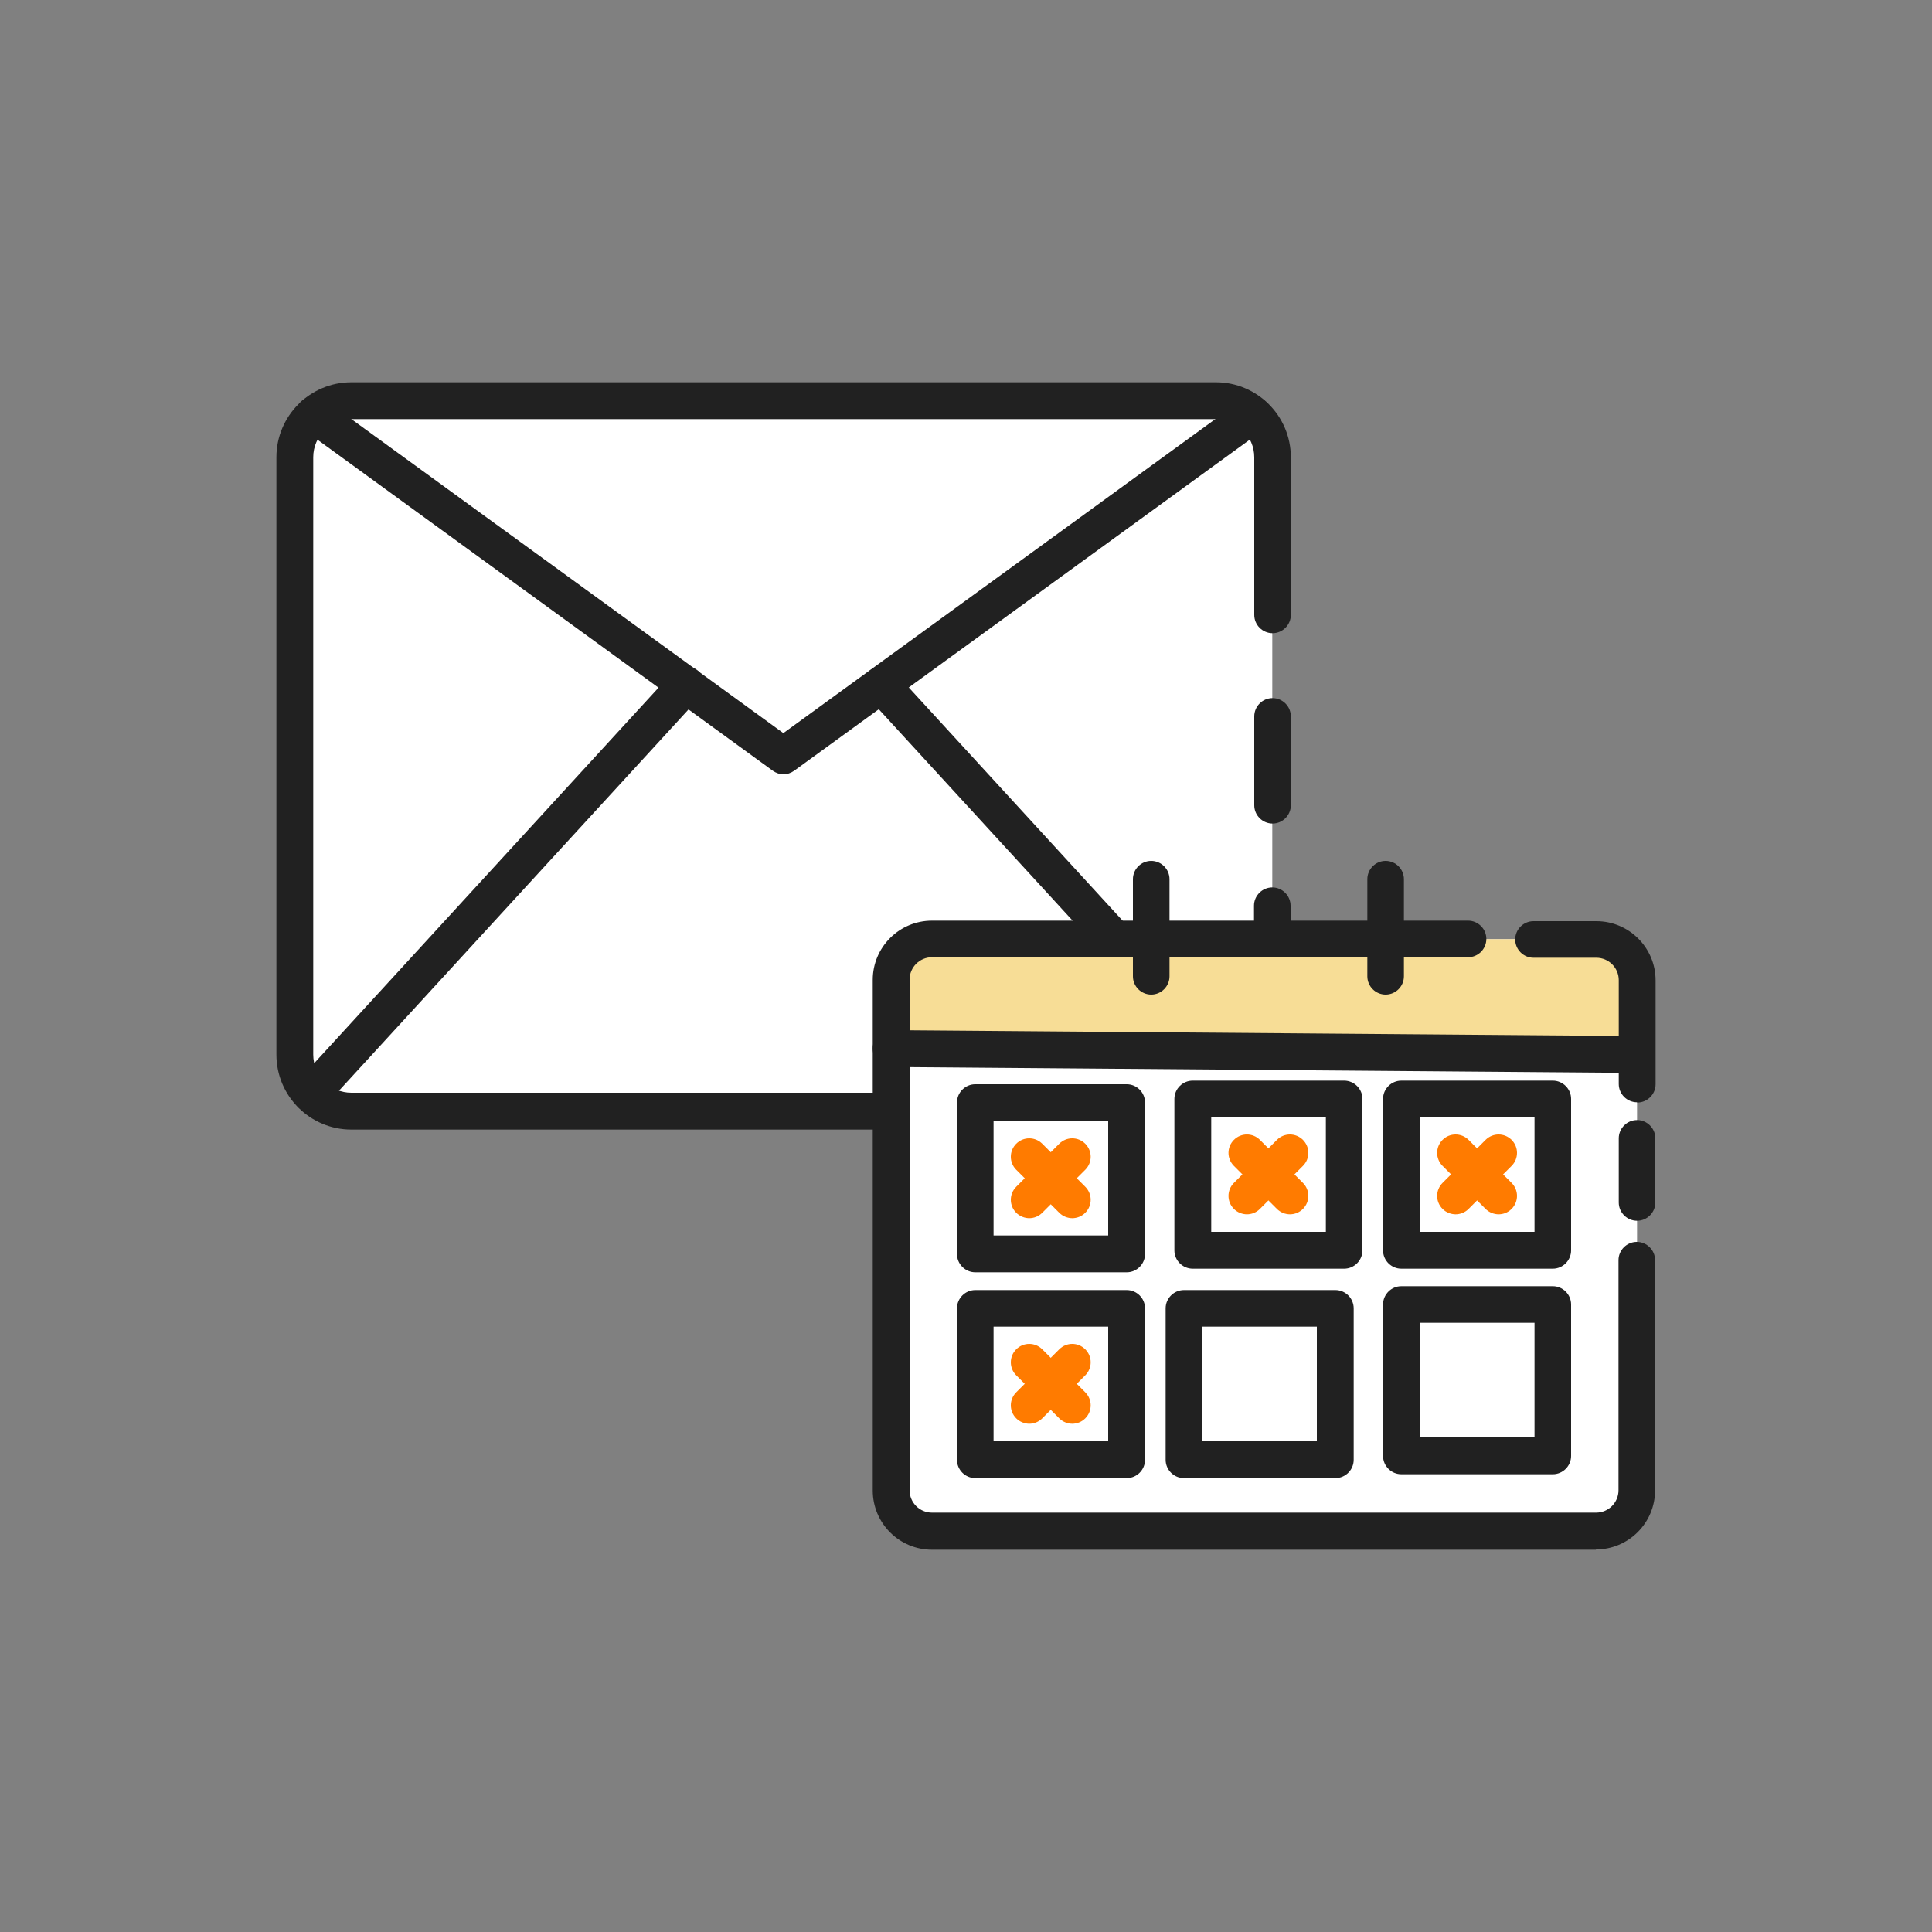
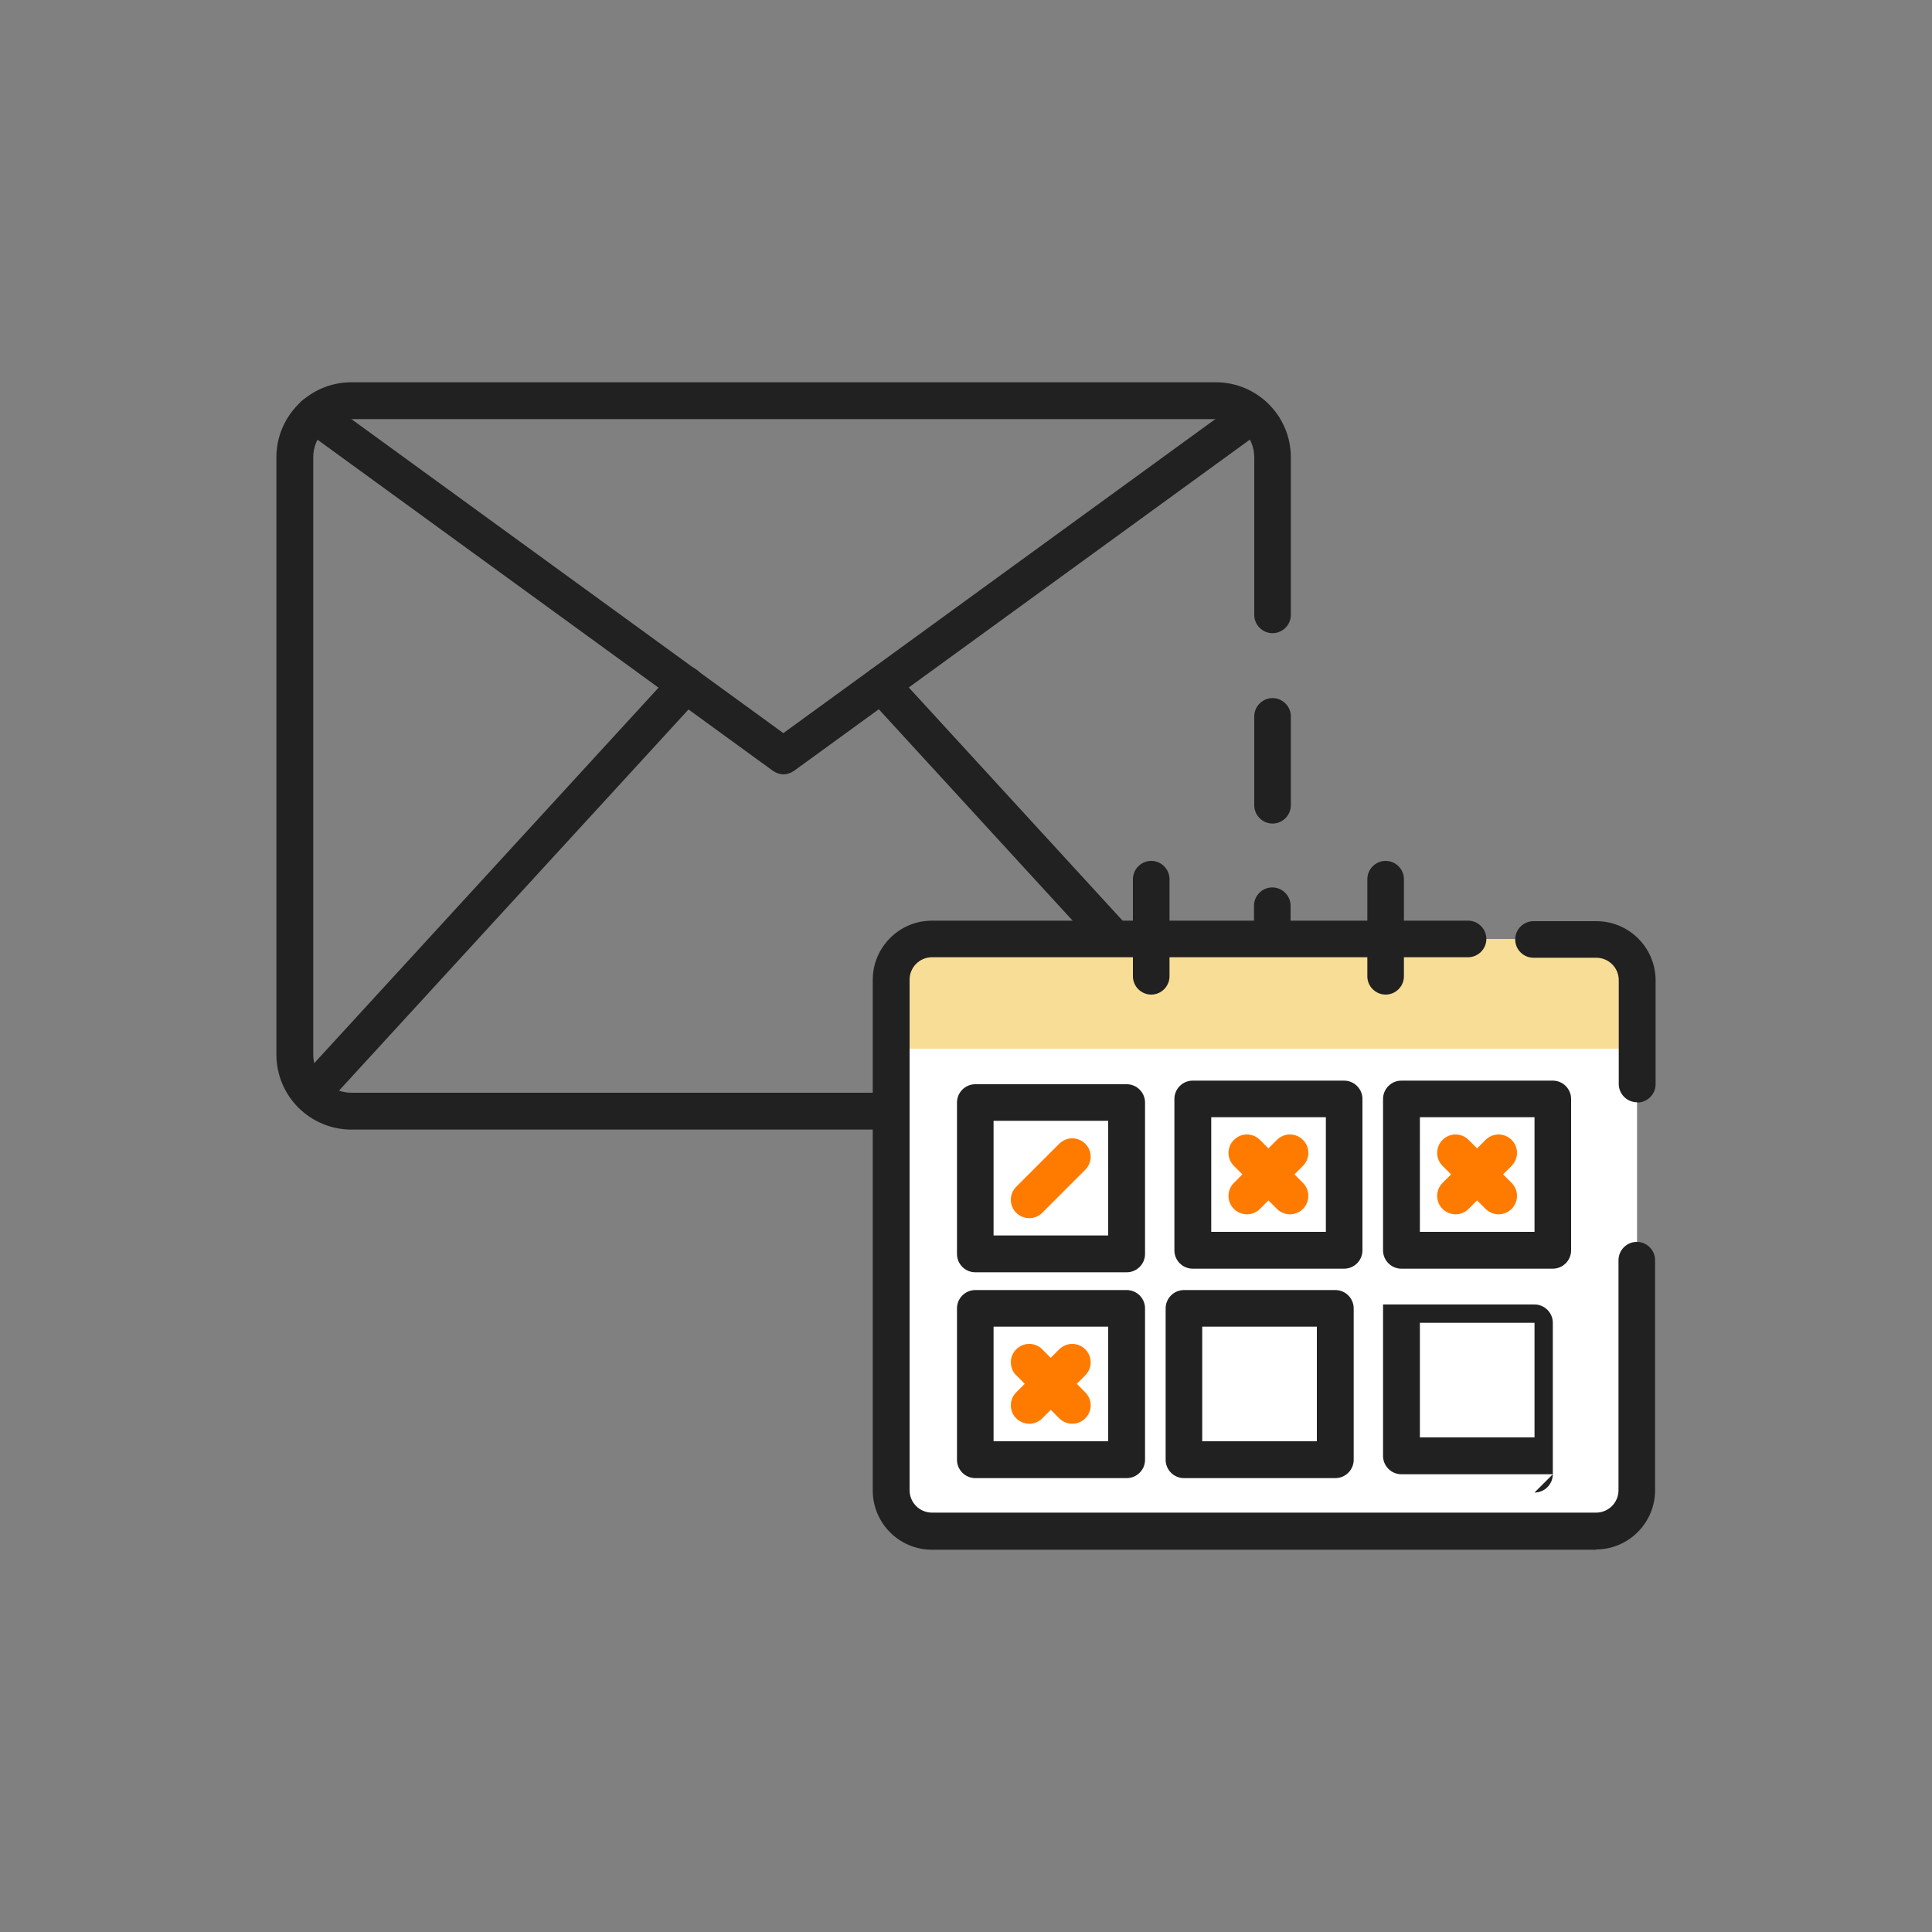
<svg xmlns="http://www.w3.org/2000/svg" id="Layer_3" viewBox="0 0 75 75">
  <rect x="0" y="0" width="75" height="75" fill="#808080" stroke="none" />
  <defs>
    <style> .cls-1 { fill: #ff7b00; } .cls-2 { fill: #fff; } .cls-3 { fill: #212121; } .cls-4 { fill: #f7dd96; } </style>
  </defs>
  <g>
    <g>
-       <rect class="cls-2" x="11.45" y="15.55" width="37.94" height="27.58" rx="2.33" ry="2.33" />
      <path class="cls-3" d="M47.2,43.85H13.64c-1.6,0-2.91-1.3-2.91-2.91v-23.19c0-1.6,1.3-2.91,2.91-2.91h33.56c1.6,0,2.91,1.3,2.91,2.91v6.12c0,.39-.32.71-.71.71s-.71-.32-.71-.71v-6.12c0-.81-.66-1.48-1.48-1.48H13.64c-.81,0-1.48.66-1.48,1.48v23.19c0,.81.66,1.48,1.48,1.48h33.56c.81,0,1.48-.66,1.48-1.48v-5.78c0-.39.32-.71.71-.71s.71.32.71.71v5.78c0,1.6-1.3,2.91-2.91,2.91Z" />
      <path class="cls-3" d="M49.4,31.97c-.39,0-.71-.32-.71-.71v-3.45c0-.39.32-.71.71-.71s.71.32.71.71v3.45c0,.39-.32.71-.71.71Z" />
      <path class="cls-3" d="M30.42,30.06c-.15,0-.29-.05-.42-.14l-18.21-13.24c-.19-.13-.31-.34-.31-.59,0-.39.32-.71.71-.71h0c.15,0,.3.05.42.14l17.8,12.94,17.8-12.94c.32-.23.77-.16,1,.16s.16.77-.16,1l-18.22,13.24c-.13.09-.27.14-.42.14Z" />
      <path class="cls-3" d="M48.78,43.18c-.19,0-.39-.08-.53-.23l-14.56-15.88c-.27-.29-.25-.74.04-1.01s.74-.25,1.01.04l14.56,15.88c.27.29.25.74-.04,1.01-.14.13-.31.19-.48.19Z" />
      <path class="cls-3" d="M12.07,43.18c-.17,0-.35-.06-.48-.19-.29-.27-.31-.72-.04-1.01l14.56-15.88c.27-.29.72-.31,1.01-.04.29.27.31.72.04,1.01l-14.56,15.88c-.14.15-.33.23-.53.23Z" />
    </g>
    <g>
      <g>
        <rect class="cls-2" x="34.59" y="36.46" width="28.96" height="22.99" rx="1.59" ry="1.59" />
        <path class="cls-4" d="M63.55,38.05v2.66h-28.96v-2.66c0-.88.71-1.59,1.59-1.59h25.78c.88,0,1.59.71,1.59,1.59Z" />
        <path class="cls-3" d="M61.96,60.16h-25.78c-1.27,0-2.3-1.03-2.3-2.3v-19.82c0-1.27,1.03-2.3,2.3-2.3h20.81c.39,0,.71.32.71.71s-.32.71-.71.71h-20.81c-.48,0-.87.39-.87.87v19.82c0,.48.39.87.87.87h25.78c.48,0,.87-.39.87-.87v-8.93c0-.39.32-.71.71-.71s.71.32.71.71v8.93c0,1.27-1.03,2.3-2.3,2.3Z" />
-         <path class="cls-3" d="M63.55,47.39c-.39,0-.71-.32-.71-.71v-2.49c0-.39.32-.71.71-.71s.71.32.71.71v2.49c0,.39-.32.71-.71.71Z" />
        <path class="cls-3" d="M63.55,42.79c-.39,0-.71-.32-.71-.71v-4.03c0-.48-.39-.87-.87-.87h-2.44c-.39,0-.71-.32-.71-.71s.32-.71.71-.71h2.44c1.27,0,2.3,1.03,2.3,2.3v4.03c0,.39-.32.71-.71.71Z" />
-         <path class="cls-3" d="M63.55,41.65h0l-28.96-.23c-.39,0-.71-.33-.71-.72,0-.39.32-.71.71-.71h0l28.96.23c.39,0,.71.33.71.72,0,.39-.32.71-.71.71Z" />
        <g>
          <path class="cls-3" d="M43.74,49.39h-5.88c-.39,0-.71-.32-.71-.71v-5.88c0-.39.32-.71.71-.71h5.88c.39,0,.71.32.71.71v5.88c0,.39-.32.71-.71.71ZM38.57,47.96h4.45v-4.45h-4.45v4.45Z" />
          <path class="cls-3" d="M43.74,57.38h-5.88c-.39,0-.71-.32-.71-.71v-5.88c0-.39.32-.71.71-.71h5.88c.39,0,.71.32.71.71v5.88c0,.39-.32.71-.71.71ZM38.57,55.95h4.45v-4.45h-4.45v4.45Z" />
          <path class="cls-3" d="M51.84,57.38h-5.88c-.39,0-.71-.32-.71-.71v-5.88c0-.39.32-.71.71-.71h5.88c.39,0,.71.32.71.71v5.88c0,.39-.32.71-.71.71ZM46.67,55.95h4.45v-4.45h-4.45v4.45Z" />
          <g>
-             <path class="cls-3" d="M60.28,57.23h-5.88c-.39,0-.71-.32-.71-.71v-5.88c0-.39.32-.71.71-.71h5.88c.39,0,.71.32.71.71v5.88c0,.39-.32.71-.71.71ZM55.12,55.8h4.45v-4.45h-4.45v4.45Z" />
+             <path class="cls-3" d="M60.28,57.23h-5.88c-.39,0-.71-.32-.71-.71v-5.88h5.88c.39,0,.71.32.71.71v5.88c0,.39-.32.71-.71.71ZM55.12,55.8h4.45v-4.45h-4.45v4.45Z" />
            <path class="cls-3" d="M60.28,49.25h-5.88c-.39,0-.71-.32-.71-.71v-5.88c0-.39.32-.71.71-.71h5.88c.39,0,.71.32.71.71v5.88c0,.39-.32.71-.71.71ZM55.12,47.82h4.45v-4.45h-4.45v4.45Z" />
            <path class="cls-3" d="M52.18,49.25h-5.88c-.39,0-.71-.32-.71-.71v-5.88c0-.39.32-.71.71-.71h5.88c.39,0,.71.32.71.71v5.88c0,.39-.32.71-.71.71ZM47.02,47.82h4.45v-4.45h-4.45v4.45Z" />
          </g>
        </g>
      </g>
      <g>
        <path class="cls-3" d="M44.69,38.61c-.39,0-.71-.32-.71-.71v-3.77c0-.39.32-.71.71-.71s.71.32.71.71v3.77c0,.39-.32.71-.71.71Z" />
        <path class="cls-3" d="M53.79,38.61c-.39,0-.71-.32-.71-.71v-3.77c0-.39.32-.71.71-.71s.71.32.71.71v3.77c0,.39-.32.71-.71.71Z" />
      </g>
    </g>
  </g>
  <g>
    <path class="cls-1" d="M56.51,47.14c-.18,0-.37-.07-.51-.21-.28-.28-.28-.73,0-1.01l1.67-1.67c.28-.28.73-.28,1.01,0s.28.73,0,1.01l-1.67,1.67c-.14.14-.32.21-.51.21Z" />
    <path class="cls-1" d="M58.18,47.14c-.18,0-.37-.07-.51-.21l-1.67-1.67c-.28-.28-.28-.73,0-1.01.28-.28.73-.28,1.01,0l1.67,1.67c.28.28.28.73,0,1.01-.14.14-.32.21-.51.21Z" />
  </g>
  <g>
    <path class="cls-1" d="M48.41,47.14c-.18,0-.37-.07-.51-.21-.28-.28-.28-.73,0-1.01l1.67-1.67c.28-.28.73-.28,1.01,0,.28.28.28.73,0,1.01l-1.67,1.67c-.14.14-.32.21-.51.21Z" />
    <path class="cls-1" d="M50.08,47.14c-.18,0-.37-.07-.51-.21l-1.67-1.67c-.28-.28-.28-.73,0-1.01.28-.28.73-.28,1.01,0l1.67,1.67c.28.28.28.73,0,1.01-.14.14-.32.21-.51.21Z" />
  </g>
  <g>
    <path class="cls-1" d="M39.96,47.29c-.18,0-.37-.07-.51-.21-.28-.28-.28-.73,0-1.01l1.67-1.67c.28-.28.73-.28,1.01,0s.28.73,0,1.01l-1.67,1.67c-.14.14-.32.21-.51.21Z" />
-     <path class="cls-1" d="M41.63,47.29c-.18,0-.37-.07-.51-.21l-1.67-1.67c-.28-.28-.28-.73,0-1.01.28-.28.73-.28,1.01,0l1.67,1.67c.28.28.28.73,0,1.01-.14.14-.32.21-.51.21Z" />
  </g>
  <g>
    <path class="cls-1" d="M39.96,55.27c-.18,0-.37-.07-.51-.21-.28-.28-.28-.73,0-1.01l1.67-1.67c.28-.28.73-.28,1.01,0s.28.73,0,1.01l-1.67,1.67c-.14.14-.32.21-.51.21Z" />
    <path class="cls-1" d="M41.63,55.27c-.18,0-.37-.07-.51-.21l-1.67-1.67c-.28-.28-.28-.73,0-1.01.28-.28.73-.28,1.01,0l1.67,1.67c.28.28.28.73,0,1.01-.14.14-.32.21-.51.21Z" />
  </g>
</svg>